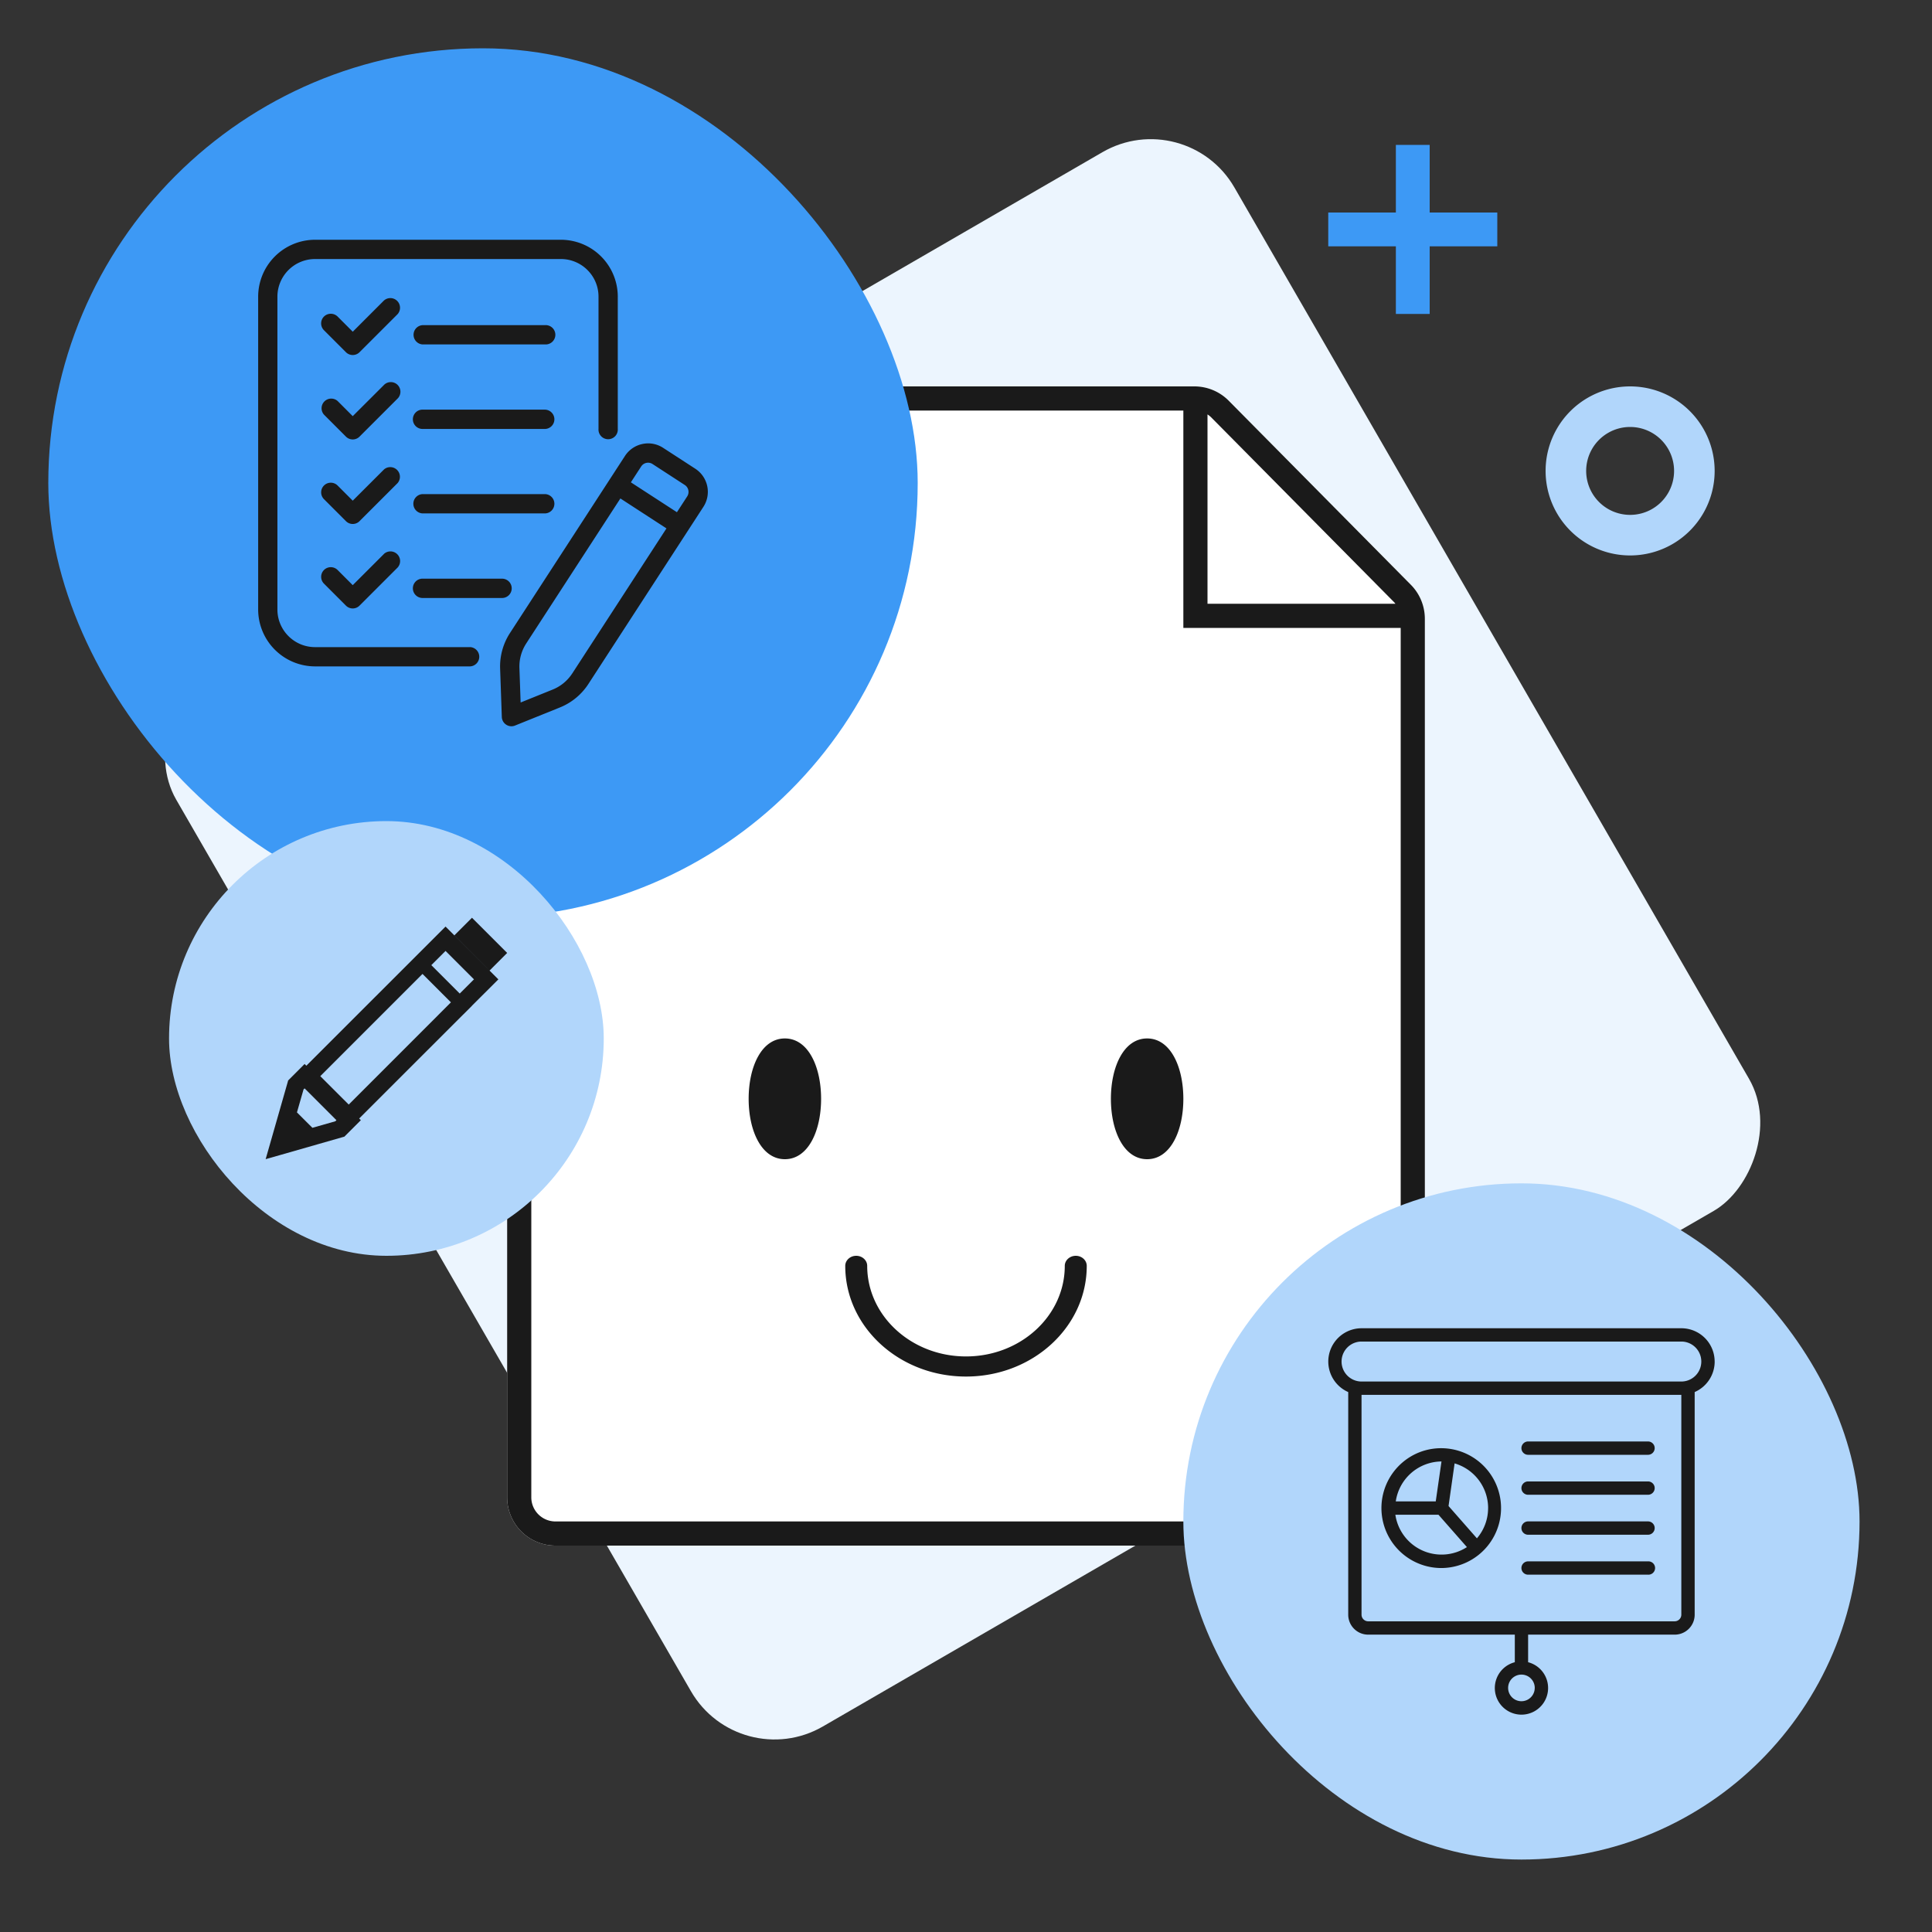
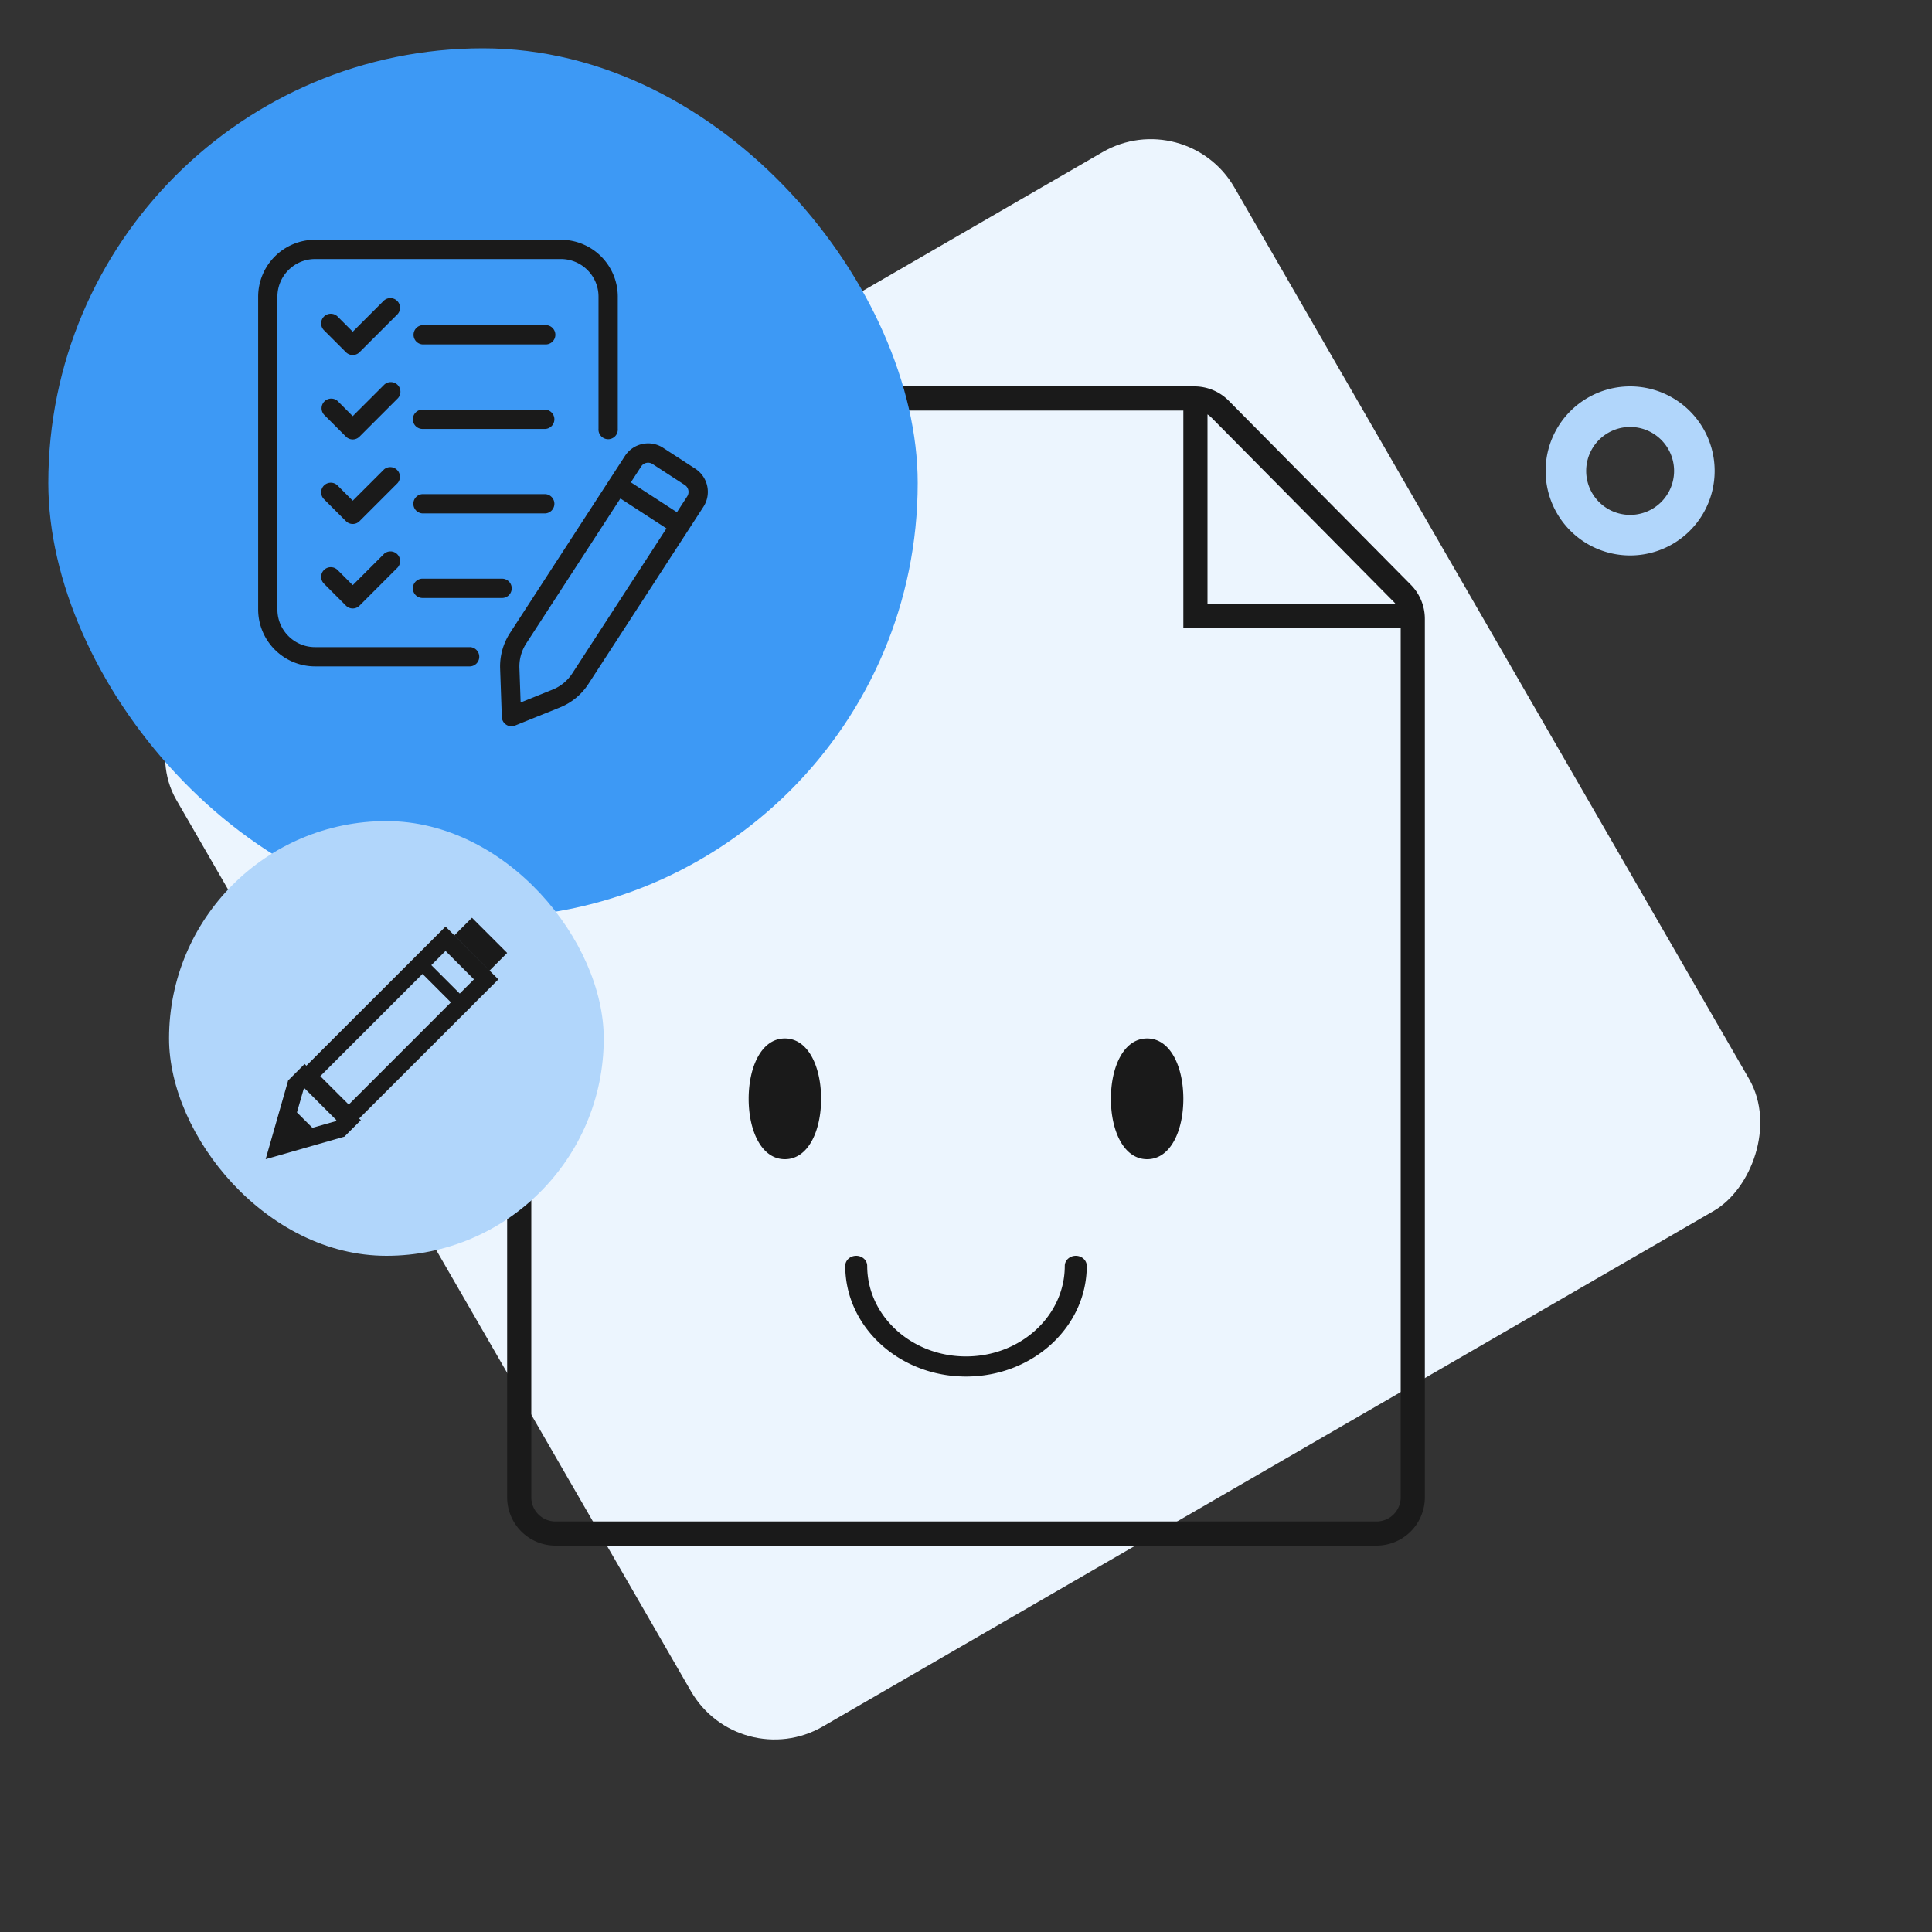
<svg xmlns="http://www.w3.org/2000/svg" width="80" height="80" fill="none">
  <rect width="100%" height="100%" fill="#333333" stroke="none" />
  <rect width="50.622" height="50.622" rx="4" transform="rotate(60 20.835 44.682) skewX(.059)" fill="#ECF5FE" />
-   <path fill-rule="evenodd" clip-rule="evenodd" d="M23 16h26.457a2 2 0 0 1 1.422.593l7.543 7.622A2 2 0 0 1 59 25.622V62a2 2 0 0 1-2 2H23a2 2 0 0 1-2-2V18a2 2 0 0 1 2-2Z" fill="#fff" />
  <path d="M49.457 16a2 2 0 0 1 1.422.593l7.543 7.623A2 2 0 0 1 59 25.622V62a2 2 0 0 1-2 2H23a2 2 0 0 1-2-2V18a2 2 0 0 1 2-2h26.457ZM23 17a1 1 0 0 0-1 1v44a1 1 0 0 0 1 1h34a1 1 0 0 0 1-1V26h-9v-9H23Zm21.546 35c.25 0 .454.187.454.417C45 54.948 42.761 57 40 57s-5-2.052-5-4.583c0-.23.203-.417.454-.417s.455.187.455.417c0 2.07 1.832 3.75 4.091 3.75 2.26 0 4.09-1.68 4.09-3.75 0-.23.205-.417.456-.417ZM32.5 43c.97 0 1.5 1.178 1.5 2.5s-.53 2.5-1.5 2.5-1.5-1.178-1.5-2.5.53-2.5 1.5-2.5Zm15 0c.97 0 1.5 1.178 1.5 2.5s-.53 2.5-1.5 2.5-1.5-1.178-1.5-2.5.53-2.5 1.5-2.5ZM50 25h7.782a.992.992 0 0 0-.071-.081l-7.543-7.622A1 1 0 0 0 50 17.16V25Z" fill="#1A1A1A" />
-   <rect x="49" y="49" width="28" height="28" rx="14" fill="#B1D6FB" />
-   <path d="M71 56.379A1.379 1.379 0 0 0 69.62 55H56.379a1.379 1.379 0 0 0-.552 2.642v9.217c0 .458.37.828.828.828h6.07v1.142a1.103 1.103 0 1 0 .551 0v-1.142h6.07c.457 0 .827-.37.827-.828v-9.217c.503-.22.828-.715.828-1.263Zm-7.45 13.514a.551.551 0 1 1-1.102 0 .551.551 0 0 1 1.103 0Zm6.07-3.034a.276.276 0 0 1-.275.276H56.654a.276.276 0 0 1-.276-.276v-9.101H69.62v9.101Zm0-9.653H56.379a.827.827 0 1 1 0-1.655H69.62a.827.827 0 1 1 0 1.655Zm-9.932 7.723a2.481 2.481 0 1 0-.885-4.804 2.483 2.483 0 0 0 .885 4.804Zm-1.909-2.207h1.785l1.178 1.34a1.933 1.933 0 0 1-2.963-1.34Zm3.84-.276c0 .46-.164.904-.463 1.253l-1.175-1.338.251-1.765a1.93 1.93 0 0 1 1.388 1.85Zm-1.93-1.93-.238 1.654h-1.655a1.93 1.93 0 0 1 1.892-1.654Zm3.31-.552c0-.152.124-.276.276-.276h4.966a.276.276 0 1 1 0 .552h-4.966a.276.276 0 0 1-.276-.276Zm0 1.655c0-.152.124-.276.276-.276h4.966a.276.276 0 1 1 0 .552h-4.966a.276.276 0 0 1-.276-.276Zm0 1.655c0-.153.124-.276.276-.276h4.966a.276.276 0 1 1 0 .552h-4.966a.276.276 0 0 1-.276-.276Zm0 1.654c0-.152.124-.275.276-.275h4.966a.276.276 0 1 1 0 .551h-4.966a.276.276 0 0 1-.276-.275Z" fill="#1A1A1A" />
  <rect x="2" y="2" width="36" height="36" rx="18" fill="#3D99F5" />
  <path d="M26.6 18.385c.295-.064.601-.008.857.158l1.334.866c.255.167.43.422.494.72.063.299.006.604-.16.86l-4.759 7.33a2.535 2.535 0 0 1-1.181.975l-1.857.749a.392.392 0 0 1-.367-.035.398.398 0 0 1-.182-.32l-.07-2.002a2.539 2.539 0 0 1 .41-1.477l4.76-7.33c.167-.255.422-.43.72-.494Zm-4.81 8.26a1.744 1.744 0 0 0-.282 1.014l.05 1.43 1.328-.536a1.74 1.74 0 0 0 .811-.67h.001l3.899-6.003-1.908-1.24-3.9 6.005Zm1.436-16.717a2.358 2.358 0 0 1 2.355 2.354v5.477a.4.4 0 1 1-.798 0v-5.477c0-.859-.7-1.556-1.558-1.556h-10.18a1.56 1.56 0 0 0-1.558 1.556v12.956c0 .86.7 1.558 1.558 1.558h6.42v-.001a.4.4 0 0 1 0 .799h-6.42a2.36 2.36 0 0 1-2.355-2.356V12.282a2.359 2.359 0 0 1 2.355-2.354h10.18Zm-7.327 13.008a.4.4 0 0 1 .565.565l-1.576 1.576a.397.397 0 0 1-.564 0l-.909-.91a.399.399 0 1 1 .565-.564l.626.627 1.294-1.293Zm4.91 1.026a.4.4 0 0 1 0 .799h-3.313a.4.4 0 0 1 0-.8h3.314ZM15.9 19.439a.4.4 0 0 1 .564.564l-1.576 1.576a.397.397 0 0 1-.564 0l-.909-.91a.398.398 0 1 1 .565-.564l.626.627L15.9 19.44Zm6.676 1.021a.4.4 0 0 1 0 .799h-5.08a.4.4 0 0 1 0-.799h5.08Zm4.189-1.293a.338.338 0 0 0-.215.148l-.427.657 1.907 1.238.425-.654a.343.343 0 0 0-.1-.474l-1.334-.867a.339.339 0 0 0-.256-.048ZM15.9 15.939a.4.4 0 0 1 .565 0h-.001a.399.399 0 0 1 0 .564l-1.576 1.576a.397.397 0 0 1-.564 0l-.909-.91a.4.4 0 0 1 .565-.564l.626.627L15.9 15.94Zm6.676 1.024a.4.4 0 0 1 0 .799h-5.08a.4.4 0 0 1 0-.8h5.08Zm-6.676-4.52a.4.4 0 0 1 .565.564l-1.576 1.576a.399.399 0 0 1-.566 0l-.909-.91a.4.4 0 0 1 .001-.565.402.402 0 0 1 .565 0l.627.628 1.293-1.294Zm6.676 1.02a.4.4 0 1 1 0 .799h-5.08a.4.4 0 0 1 0-.798h5.08Z" fill="#1A1A1A" />
  <rect x="7" y="34" width="18" height="18" rx="9" fill="#B1D6FB" />
  <path d="m20.636 40.554-1.094 1.091.002.002-.365.365-.001-.001-4.306 4.304.07.07-.683.682-.09.025-2.55.73-.619.176.177-.618.73-2.552.024-.088.682-.683.072.072 5.764-5.762 2.187 2.187Zm-8.068 4.56-.272.948.64.638.949-.27.046-.045-1.318-1.318-.045.046Zm.695-.552 1.177 1.176 4.232-4.233-1.177-1.177-4.232 4.233Zm4.597-4.598 1.177 1.177.589-.588-1.177-1.177-.589.588Zm3.141-.505-.729.73-1.457-1.459.728-.728 1.458 1.457Z" fill="#1A1A1A" />
  <path fill-rule="evenodd" clip-rule="evenodd" d="M71 19.5a3.5 3.5 0 1 1-7 0 3.5 3.5 0 0 1 7 0Zm-5.32 0a1.82 1.82 0 1 0 3.64 0 1.82 1.82 0 0 0-3.64 0Z" fill="#B1D6FB" />
-   <path fill-rule="evenodd" clip-rule="evenodd" d="M57.8 8.8V6h1.4v2.8H62v1.4h-2.8V13h-1.4v-2.8H55V8.8h2.8Z" fill="#3D99F5" />
</svg>